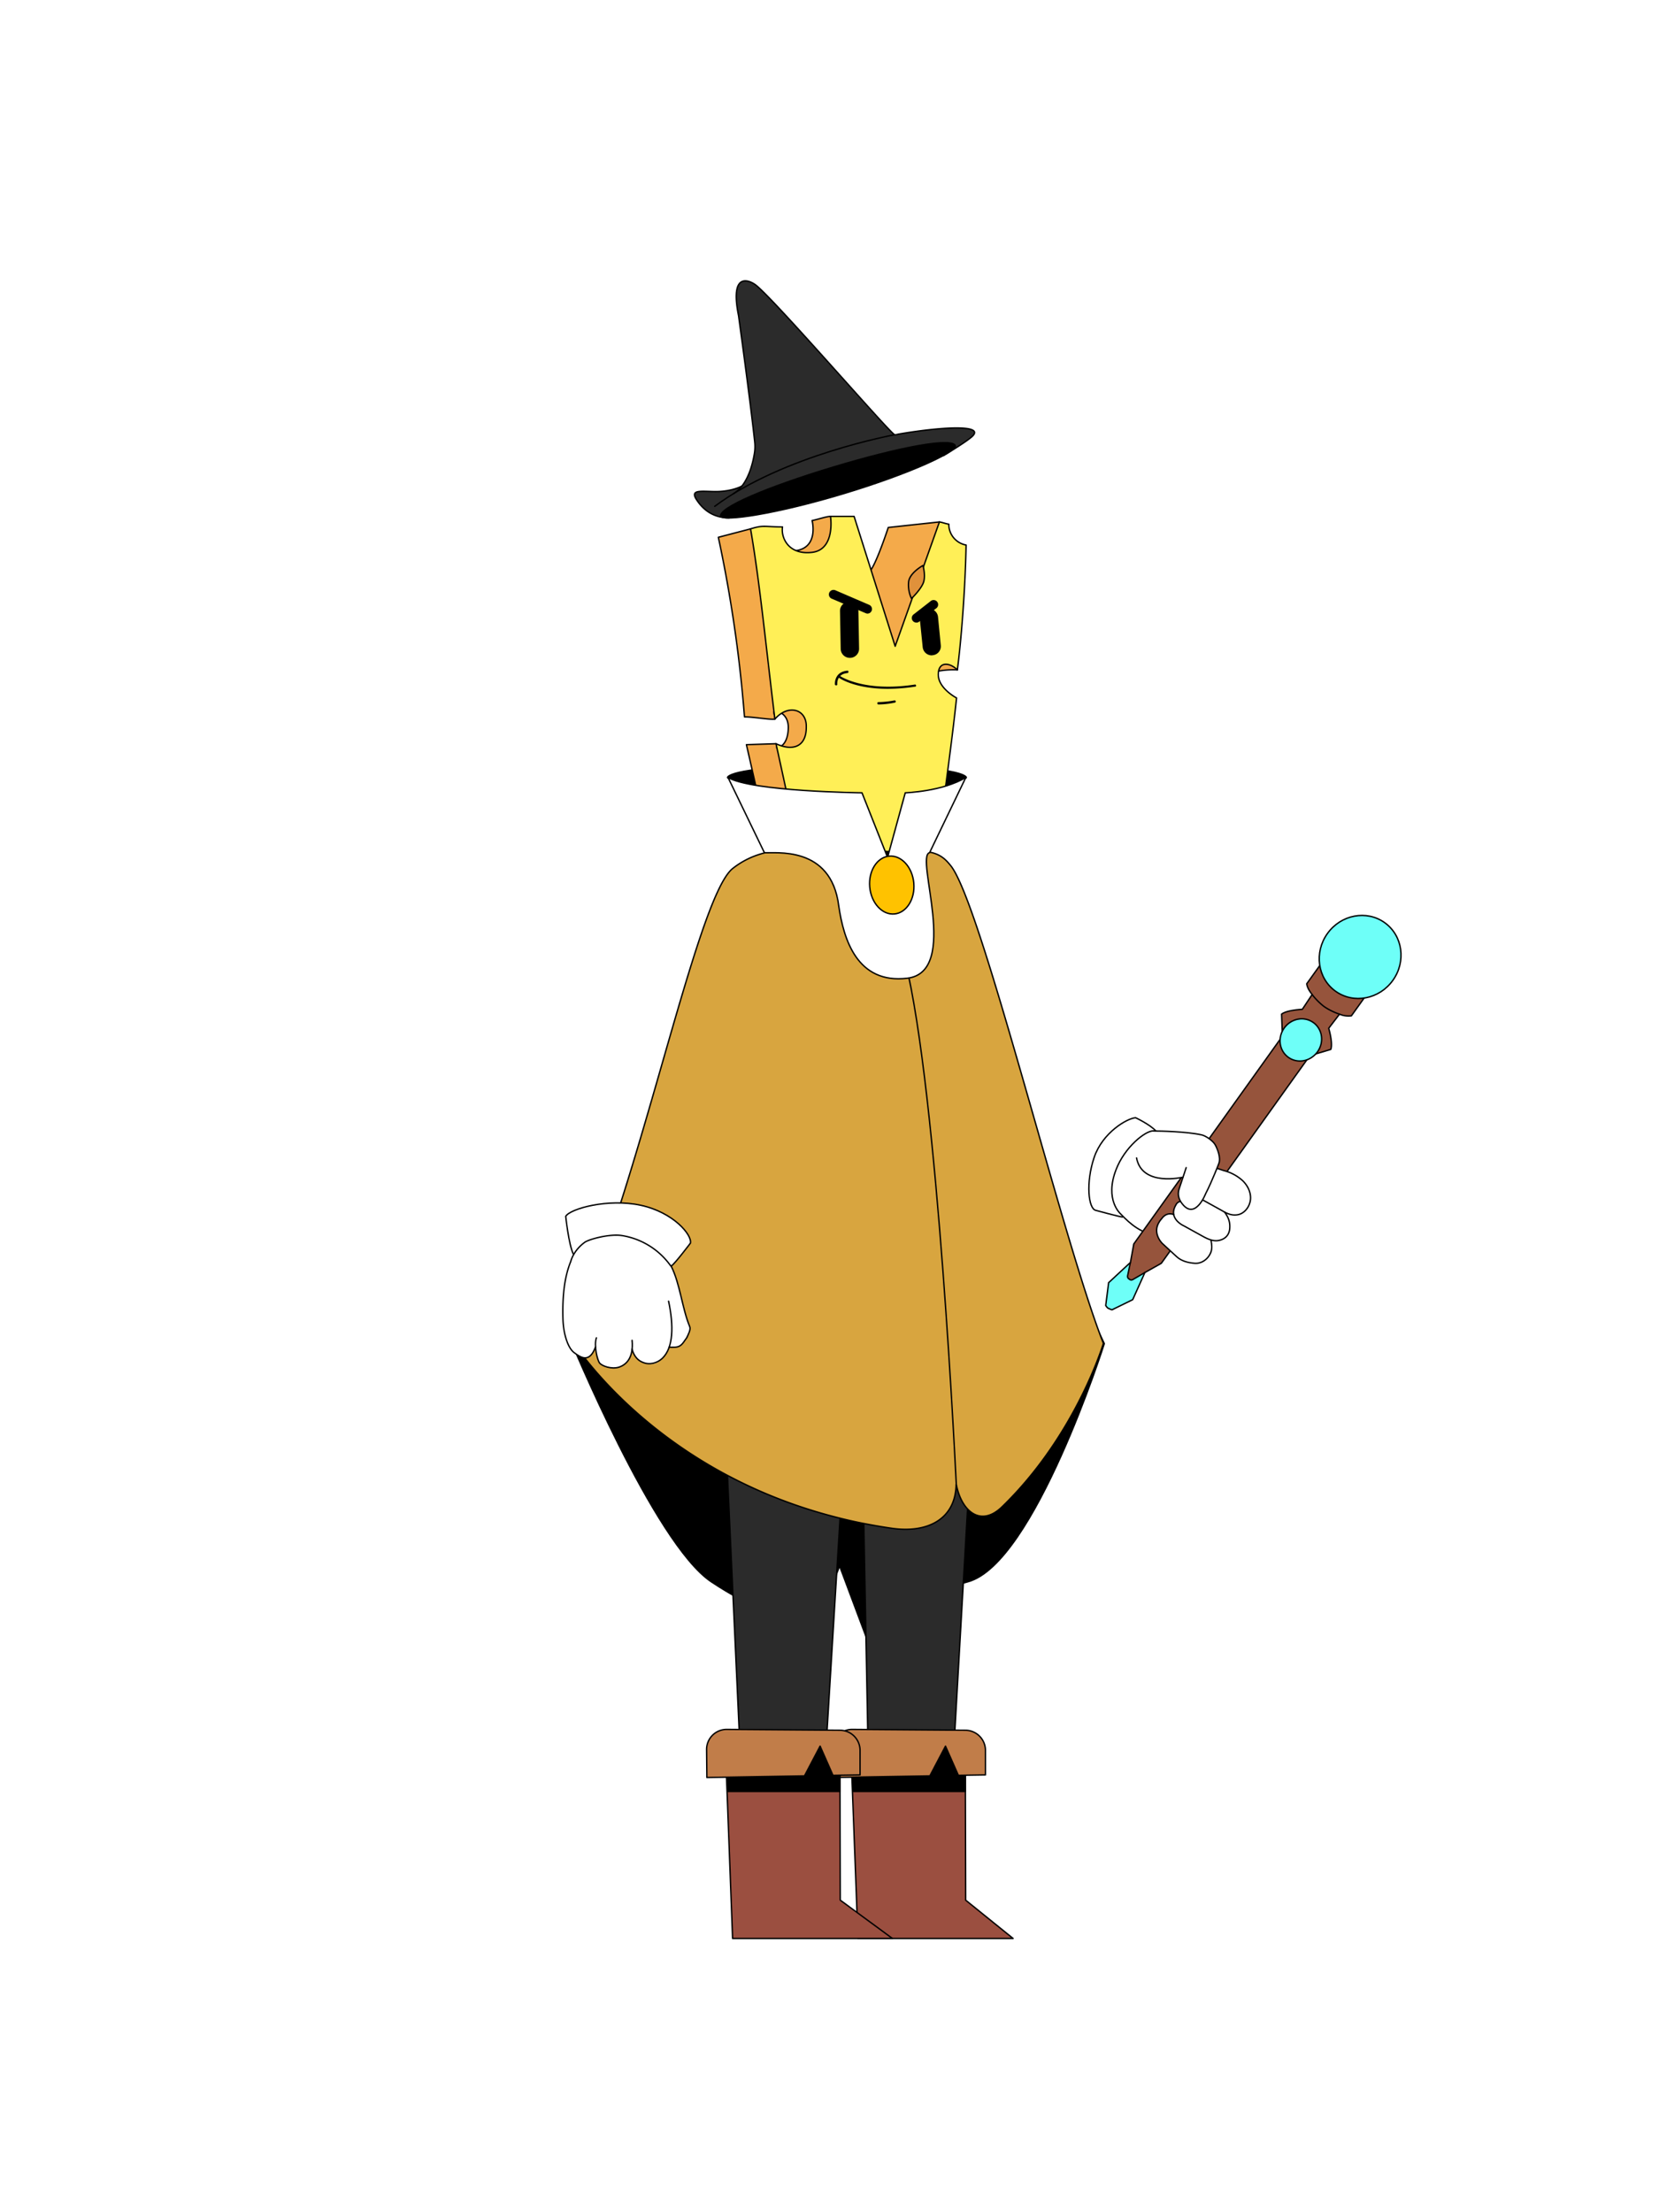
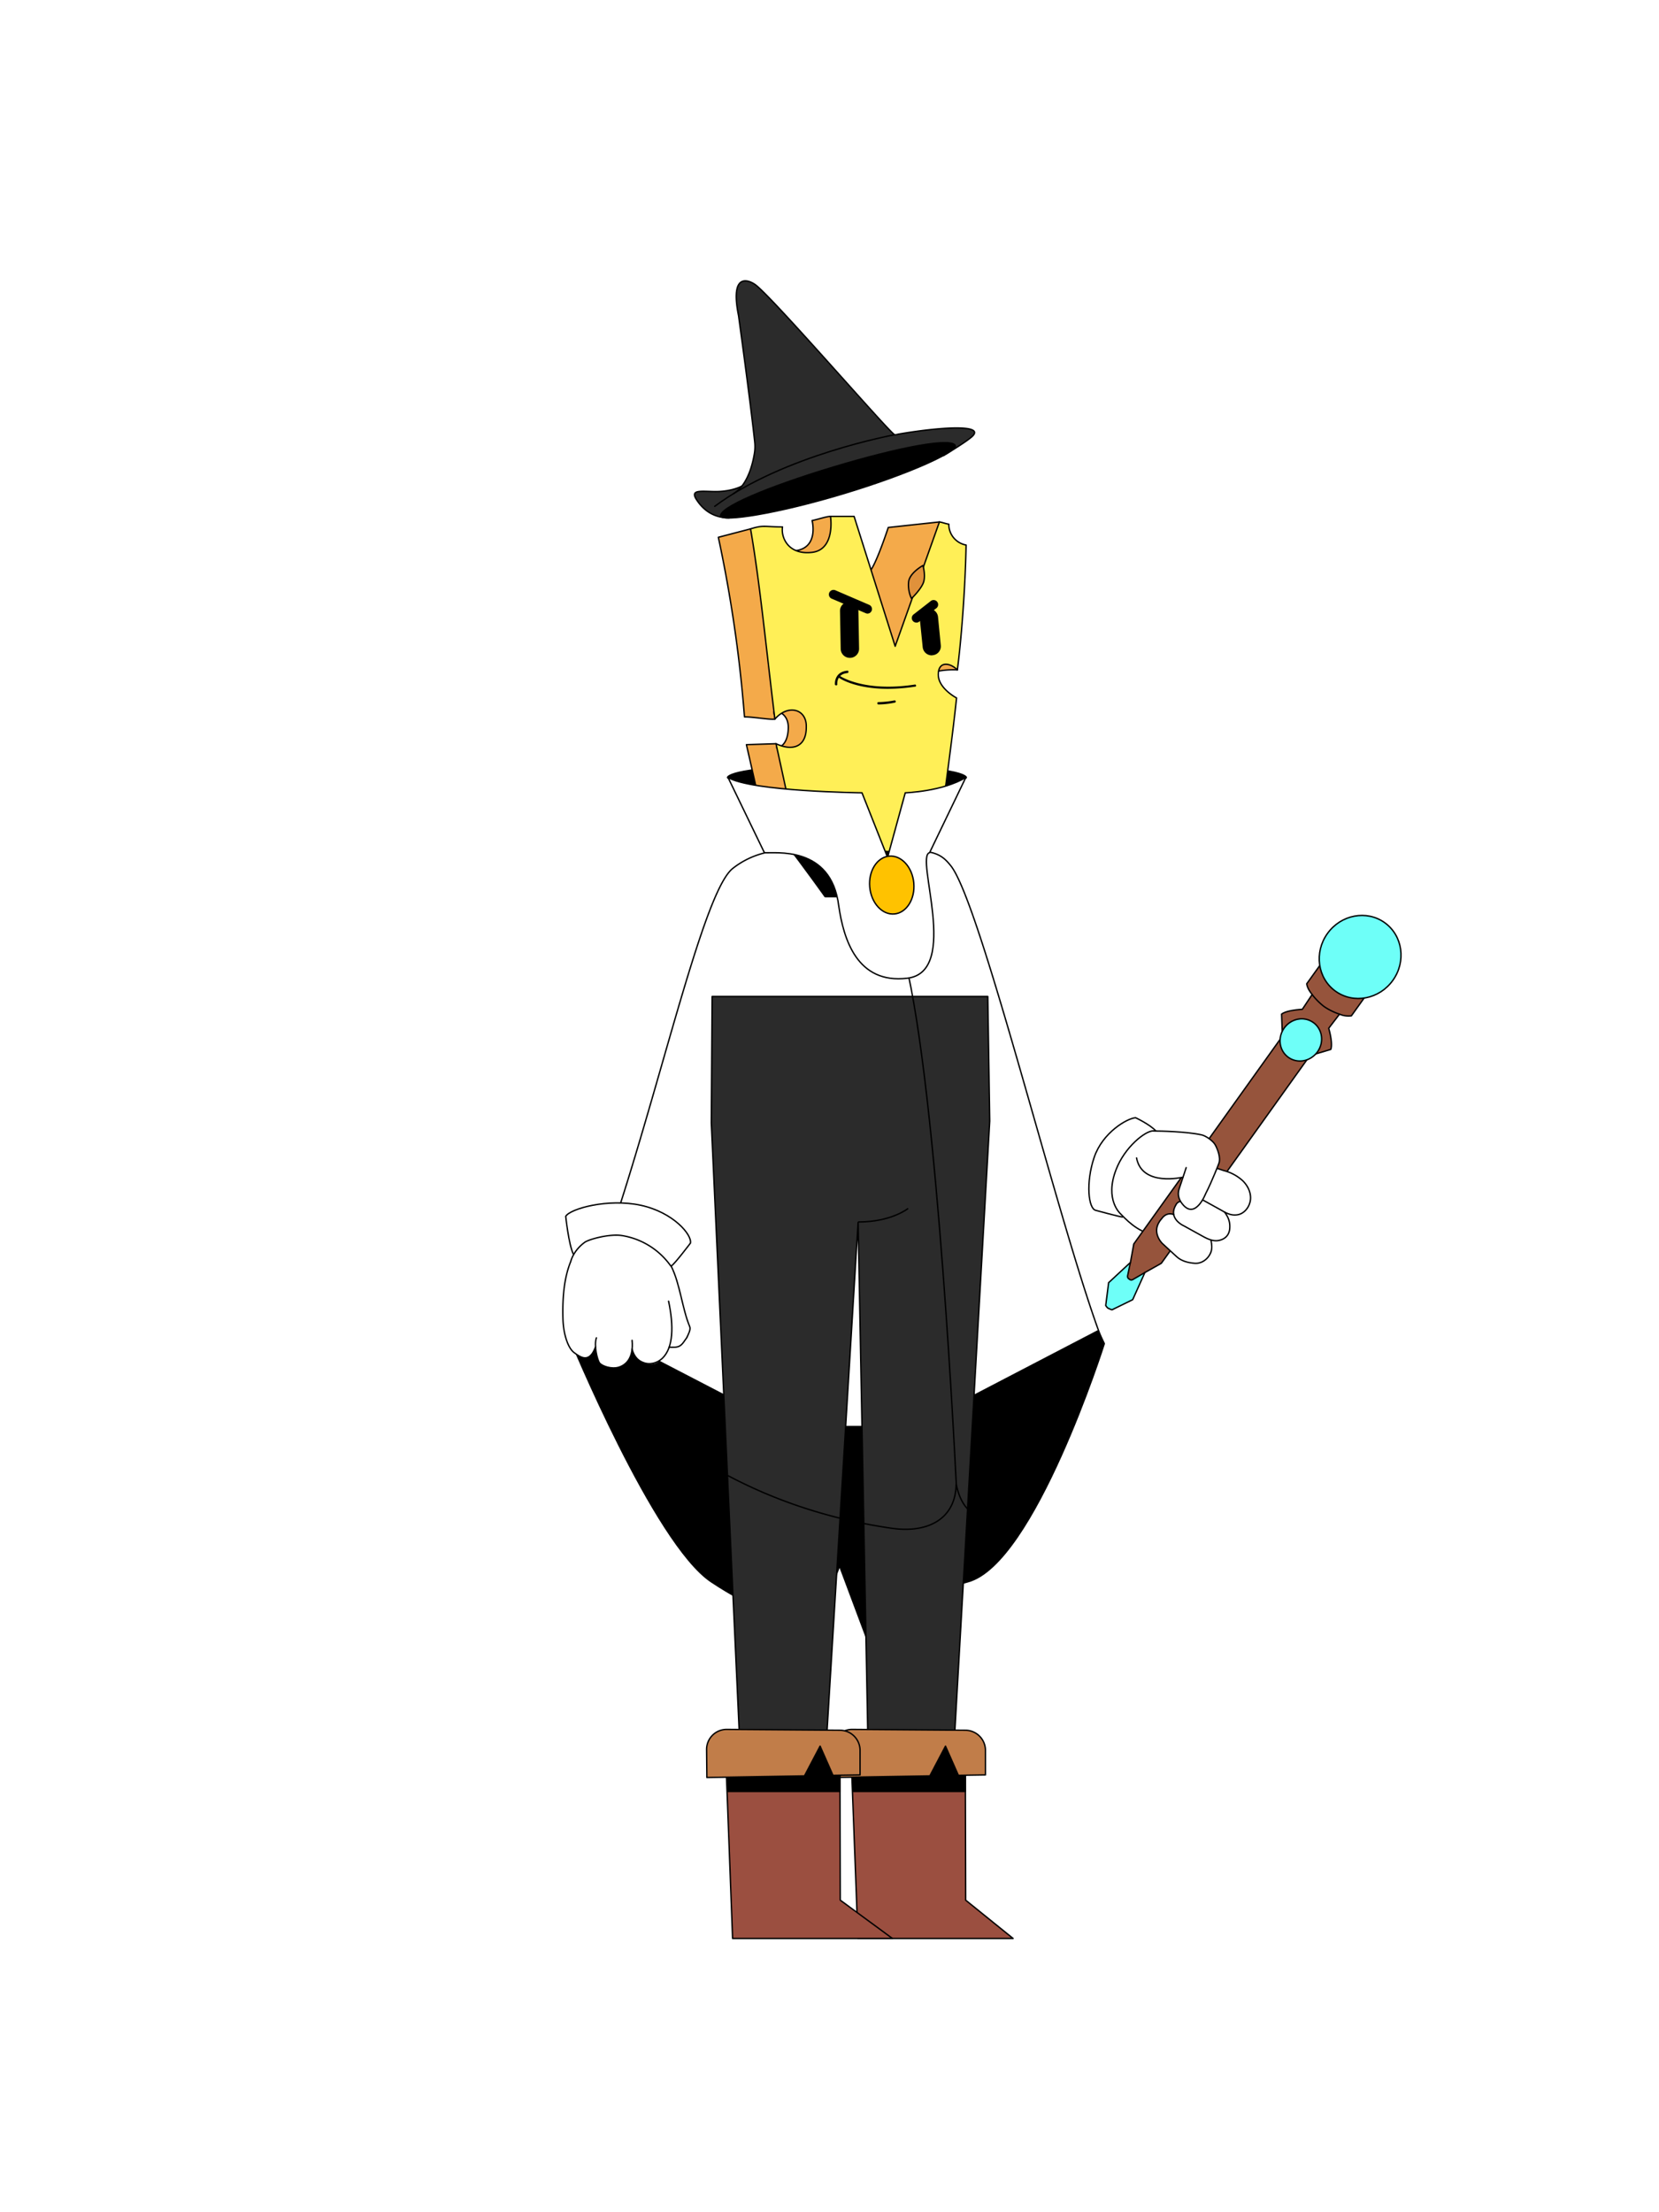
<svg xmlns="http://www.w3.org/2000/svg" width="1200" height="1600">
  <style type="text/css">


 * {
    --hat-base: #2B2B2B;
    --hat-accent: #FFC200;
    --medallion-base: #FFC200;
    --collar-base: #FFFFFF;
    --cape-base: #D8A53F;
    --pants-base: #2B2B2B;
    --boot-accent: #C17D49;
    --boot-base: #9B4F40;
    --hands-base: #FFFFFF;
    --hands-accent: #FFFFFF;
    --wand-accent: #6EFFF8;
} 
 /*  L02 Legs/Pants  */
#legs #base {
    fill: #2B2B2B;
}

/* L03 Boots */
#left_boot #base, #right_boot #base-2 {
    fill: #9B4F40;
}

#left_boot #accent, #right_boot #accent-2 {
    fill: #C17D49;
}

/*  L04 Hat */
#hat01 #base,
#hat02 #base,
#hat03 #base,
#hat04 #base,
#hat05 #base,
#hat06 #base,
#hat07 #base,
#hat07 #base-2,
#hat08 #base,
#hat09 #base,
#hat10 #base,
#hat11 #base,
#hat12 #base,
#hat13 #base,
#hat14 #base,
#hat14 #basic,
#hat15 #base,
#hat16 #base {
    fill: #2B2B2B;
}

#hat01 #accent,
#hat02 #accent,
#hat03 #accent,
#hat04 #accent,
#hat05 #accent,
#hat05 #accent-2,
#hat05 #accent-3,
#hat05 #accent-4,
#hat06 #accent,
#hat07 #accent,
#hat07 #accent-2,
#hat08 #accent,
#hat09 #accent,
#hat10 #accent,
#hat11 #accent,
#hat12 #accent,
#hat13 #accent,
#hat14 #accent,
#hat15 #accent,
#hat16 #accent,
#hat16 #accent-2,
#hat16 #accent-3 {
    fill: #FFC200;
}

/*L07 - Cape */
#medallion {
    fill: #FFC200;
}

#collar {
    fill: #FFFFFF;
}

#cape {
    fill: #D8A53F;
}

/* L08 Hands */

#down_righthand #base, #bottom_part #base, #top_part #base {
    fill: #FFFFFF;
}

#down_righthand #accent, #bottom_part #accent {
    fill: #FFFFFF;
}

/* L09 Wands */

#wand01 #accent,
#wand02 #accent,
#wand03 #accent,
#wand04 #accent,
#wand04 #accent-2,
#wand05 #accent,
#wand05 #accent-2,
#wand05 #accent-3,
#wand06 #accent,
#wand06 #accent-2,
#wand07 #accent,
#wand07 #accent-2
{
    fill: #6EFFF8;
}

</style>
  <g clip-path="url(#backneck-clippath)" id="backneck">
    <clipPath id="backneck-clippath">
      <rect x="0" y="0" width="1200" height="1600" />
    </clipPath>
    <title>backneck01</title>
    <g id="BACK_BLACK">
      <path id="back_neck" data-name="back neck" d="M628.3,648.2s53.5-75.7,70.3-85.9c0,0-2.1-8.2-85.9-8.2h-.1c-83.9,0-86,8.2-86,8.2,16.8,10.2,70.4,85.9,70.4,85.9Z" stroke="#000" stroke-linejoin="round" stroke-width="1.7" />
    </g>
  </g>
  <g clip-path="url(#backcape-clippath)" id="backcape">
    <clipPath id="backcape-clippath">
      <rect x="0" y="0" width="1200" height="1600" />
    </clipPath>
    <title>backcape02</title>
    <g id="BACK_BLACK">
      <g id="capes">
        <g id="_02_water_back_cape" data-name="02 water back cape">
          <path d="M607.3,1032.1h54l132.9-69.2,4.2,8.9s-50.5,159.1-98.4,171.9c-32.3,8.6-49.6,23.7-70.3,47.8l-22.4-59.9-22.5,59.9c-20.6-24.1-41.3-28.4-70.2-47.8C473.4,1116.1,412.1,967,412.1,967l9.4-10.7,131.8,68.4,52.6,7.6Z" stroke="#000" stroke-linejoin="round" stroke-width="1.7" />
        </g>
      </g>
    </g>
  </g>
  <g clip-path="url(#legs-clippath)" id="legs">
    <clipPath id="legs-clippath">
      <rect x="0" y="0" width="1200" height="1600" />
    </clipPath>
    <title>legs01</title>
    <polygon id="base" points="627.9 1265.5 689.9 1265.5 715.9 810.8 714.5 720.7 515.1 720.7 514.5 812.2 535.3 1265.5 597.4 1265.5 620.7 884.2 627.9 1265.5" fill="gray" />
    <path d="M656.9,874s-12.1,9.8-35.9,9.8h.1" fill="none" stroke="#000" stroke-linejoin="round" />
    <polygon points="627.9 1265.5 689.9 1265.5 715.9 810.8 714.5 720.7 515.1 720.7 514.5 812.2 535.3 1265.5 597.4 1265.5 620.7 884.2 627.9 1265.5" fill="none" stroke="#000" stroke-linejoin="round" />
  </g>
  <g clip-path="url(#boots-clippath)" id="boots">
    <clipPath id="boots-clippath">
      <rect x="0" y="0" width="1200" height="1600" />
    </clipPath>
    <title>boots01</title>
    <g id="left_boot" data-name="left boot">
      <polygon id="base" points="615.5 1266.8 620.6 1402 723 1402 732.8 1402 698.5 1374.3 698.2 1259.8 615.5 1266.8" fill="gray" />
      <polygon id="line" points="615.5 1266.8 620.6 1402 723 1402 732.8 1402 698.5 1374.3 698.2 1259.8 615.5 1266.8" fill="none" stroke="#000" stroke-linejoin="round" />
      <polygon points="698.2 1295.7 617.2 1295.7 615.9 1262.2 698.2 1259.8 698.2 1295.7" stroke="#000" stroke-linejoin="round" />
      <path id="accent" d="M616.4,1250.8l82,.6a14.6,14.6,0,0,1,14.4,14.5v17.8l-19.6.3-9.3-21.1-11.3,21.5-70.5,1.2-.3-20.1A14.5,14.5,0,0,1,616.4,1250.8Z" fill="#ccc" />
      <path id="line-2" data-name="line" d="M616.4,1250.8l82,.6a14.6,14.6,0,0,1,14.4,14.5v17.8l-19.6.3-9.3-21.1-11.3,21.5-70.5,1.2-.3-20.1A14.5,14.5,0,0,1,616.4,1250.8Z" fill="none" stroke="#000" stroke-linejoin="round" />
    </g>
    <g id="right_boot" data-name="right boot">
      <polygon id="base-2" data-name="base" points="524.8 1266.8 529.9 1402 635.7 1402 645.5 1402 607.8 1374.3 607.5 1259.8 524.8 1266.8" fill="gray" />
      <polygon id="line-3" data-name="line" points="524.8 1266.8 529.9 1402 635.7 1402 645.5 1402 607.8 1374.3 607.5 1259.8 524.8 1266.8" fill="none" stroke="#000" stroke-linejoin="round" />
      <polygon points="607.5 1295.7 526.5 1295.7 525.2 1262.2 607.5 1259.8 607.5 1295.7" stroke="#000" stroke-linejoin="round" />
      <path id="accent-2" data-name="accent" d="M525.7,1250.8l81.9.6a14.6,14.6,0,0,1,14.5,14.5v17.8l-19.6.3-9.3-21.1-11.3,21.5-70.6,1.2-.2-20.1A14.5,14.5,0,0,1,525.7,1250.8Z" fill="#ccc" />
      <path d="M525.7,1250.8l81.9.6a14.6,14.6,0,0,1,14.5,14.5v17.8l-19.6.3-9.3-21.1-11.3,21.5-70.6,1.2-.2-20.1A14.5,14.5,0,0,1,525.7,1250.8Z" fill="none" stroke="#000" stroke-linejoin="round" />
    </g>
  </g>
  <g clip-path="url(#hat-clippath)" id="hat">
    <clipPath id="hat-clippath">
      <rect x="0" y="0" width="1200" height="1600" />
    </clipPath>
    <title>hat10</title>
    <g id="hat10">
      <path id="base" d="M623.1,348.7l-95.5,25.6c-5.2-.1-15.8-.8-23.6-12.6-5-7.5,2.1-6.4,11.9-6.2,13,.4,20.6-3.9,20.6-3.9h.1c8.6-11.1,9.6-28.7,9.6-28.7-3-29.3-12-94.6-12-94.6-7.2-35.8,11.4-22.9,11.4-22.9,10,5.7,98.7,109.7,101.8,109.3s3.3-.9,5-1.1l12.9-1.9c17.9-2.1,48.5-4.6,37.2,4.6-4.4,3.6-13.9,9.3-20.1,12.9" fill="#999" />
      <path d="M623.1,348.7l-95.8,25.9c-5.2-.1-15.5-1.1-23.3-12.9-5-7.5,2.1-6.4,11.9-6.2,13,.4,20.6-3.9,20.6-3.9h.1c6-7.7,8.3-18.6,9.2-24.5a30.6,30.6,0,0,0,.1-7.4c-3.3-30.6-11.7-91.4-11.7-91.4-7.2-35.8,11.4-22.9,11.4-22.9,10,5.7,99.4,109.5,101.7,109.1a17.8,17.8,0,0,0,2.5-.5c28.7-5,64.9-7.7,52.7,2.3-3.8,3.2-13.5,9.3-20,13.2" fill="none" stroke="#000" stroke-linecap="round" stroke-linejoin="round" />
      <path d="M530.5,357.1a22.4,22.4,0,0,0,6-5.5" fill="none" stroke="#000" stroke-linecap="round" stroke-linejoin="round" />
      <path id="hat10_back" data-name="hat10 back" d="M691.5,322.4c-1.4-7.3-42.1.8-89.2,15s-84.2,29.7-81.4,36.2c1.9,4.6,41.1-1.6,88.2-15.7S692.5,327.5,691.5,322.4Z" />
      <path d="M647.3,314.4S566.6,329.1,517,366.2" fill="none" stroke="#000" stroke-linecap="round" stroke-linejoin="round" />
    </g>
  </g>
  <g clip-path="url(#face-clippath)" id="face">
    <clipPath id="face-clippath">
      <rect x="0" y="0" width="1200" height="1600" />
    </clipPath>
    <title>head05</title>
    <g id="HEADS">
      <g id="_05_founder" data-name="05 founder">
        <path d="M556.5,613.2c34.2-7,77.1-13.8,111.8-19.8q3.8-44.2,8-87.9c0-.1-16.8,6.3-13.5-8.3s29.7-12.7,29.7-12.7c1.7-22.6-9.9-50.8-8.1-73.3,0-.1-3,7.2,1.1-10.7,1.1-6.1-6-23-6-23l-37,4s-10.8,33.1-15,33c-11.3-.4-19.7-41-26.8-41-2.6-.1-9.9,2.4-13.3,3,0,0,5.1,19.6-12,21.8s-26.5-8.2-32.5-15.8l-23.3,6.1a985.9,985.9,0,0,1,18.9,129.9c6.2-.1,18.5,2.2,22,1.6.6-.1-1.3-5.7-.7-5.7,5.8-.1,10.5,4.3,10.4,11.9s-2.7,13.6-8.3,14.7a4.3,4.3,0,0,0-.6-3.1l-21.4.7C545.6,563.4,551.2,588.3,556.5,613.2Z" fill="#f4aa4a" stroke="#000" stroke-linejoin="round" />
        <path d="M679.5,377.5c2.1.3,4.6,1.3,6.7,1.6h.1a15.2,15.2,0,0,0,12.5,15.1c-.4,24.4-2.8,63.2-6.3,90.3-6-5.8-14-6.1-13.8,3.7s13.2,16.6,13.2,16.6c-2.8,26.7-6.9,56.2-11.1,88.1q-18,11.3-35.4,23.1l-68-3.3c-5.2-24.9-10.6-49.9-16.1-74.8,12,5.6,22.1,2.4,21.9-12.3.3-12.8-13.1-16.6-22.7-5.5-6.5-52.7-10.8-98.2-17.6-137.6,9.7-3,10-1.4,23.1-1.4-1.2,7.9,4.4,20.4,21.4,18.4s13.4-26,13.3-26h17.1l29.7,93.9Z" fill="#ffef57" stroke="#000" stroke-linejoin="round" />
        <path d="M657.2,421.1a23.1,23.1,0,0,0,2.1,11.8s7.6-7.3,8.9-12.4-.6-11.5-.6-11.5S657.7,414.4,657.2,421.1Z" fill="#e0913b" stroke="#000" stroke-linejoin="round" />
      </g>
    </g>
  </g>
  <g clip-path="url(#expression-clippath)" id="expression">
    <clipPath id="expression-clippath">
      <rect x="0" y="0" width="1200" height="1600" />
    </clipPath>
    <title>head05exp01</title>
    <g id="_05_founder" data-name="05 founder">
      <g id="_05_founder_exp01" data-name="05 founder exp01">
        <path d="M614.7,475.8a6.6,6.6,0,0,1-6.6-6.5l-.5-27.3a6.5,6.5,0,0,1,6.5-6.7,6.7,6.7,0,0,1,6.8,6.5l.5,27.3a6.6,6.6,0,0,1-6.5,6.7Z" />
        <path d="M673.9,474a6.6,6.6,0,0,1-6.5-6l-2.1-20.5a6.5,6.5,0,0,1,5.9-7.2,6.6,6.6,0,0,1,7.3,5.9l2,20.5a6.5,6.5,0,0,1-5.9,7.2Z" />
        <path d="M642.3,498.2c-24.1,0-35.2-7.7-35.7-8.2a.7.7,0,0,1-.2-1,.8.8,0,0,1,1-.2c.2.1,17.2,12,54.4,6.3a.7.7,0,0,1,.8.7.6.6,0,0,1-.6.8A134.3,134.3,0,0,1,642.3,498.2Z" />
        <path d="M635.4,509.5a.8.8,0,0,1-.8-.8.8.8,0,0,1,.8-.9,68.8,68.8,0,0,0,11.5-1.2.8.8,0,0,1,1,.6.8.8,0,0,1-.7,1,61.8,61.8,0,0,1-11.8,1.3Z" />
        <path d="M627.5,443.8a3.1,3.1,0,0,1-1.3-.3L601.6,433a3.3,3.3,0,0,1-1.8-4.3,3.4,3.4,0,0,1,4.4-1.8l24.6,10.6a3.3,3.3,0,0,1-1.3,6.3Z" />
        <path d="M662.9,450.3a3.4,3.4,0,0,1-2.7-1.3,3.3,3.3,0,0,1,.6-4.6l12.2-9.5a3.3,3.3,0,1,1,4,5.2l-12.1,9.5A3.1,3.1,0,0,1,662.9,450.3Z" />
        <path d="M604.8,495.7a.9.9,0,0,1-.9-.7c0-.1-.7-9,8.9-9.9a.7.7,0,0,1,.9.7.9.9,0,0,1-.7,1c-7.9.7-7.4,7.7-7.4,8a.7.7,0,0,1-.7.9Z" />
      </g>
    </g>
  </g>
  <g clip-path="url(#cape-clippath)" id="cape">
    <clipPath id="cape-clippath">
      <rect x="0" y="0" width="1200" height="1600" />
    </clipPath>
    <title>cape02</title>
    <g id="water02">
-       <path id="cape" d="M663.8,615.8c14.7-.6,19.9,5.4,23.8,10.2,22,26.8,80,267.7,110.5,345.6,0,0-19.7,66.3-73.3,118.2-15.6,15.1-29.4,3.1-33.1-16.3h-.1c-.4,25.5-21,35.6-46.8,31.8C481,1081.6,412.1,967,412.1,967c48.9-99.8,90.8-317.1,117.8-338.8a60.4,60.4,0,0,1,40.2-13l46.8.4,24.7,7.1Z" fill="gray" />
      <path d="M663.8,615.8c14.7-.6,19.9,5.4,23.8,10.2,22,26.8,80,267.7,110.5,345.6,0,0-19.7,66.3-73.3,118.2-15.6,15.1-29.4,3.1-33.1-16.3h-.1c-.4,25.5-21,35.6-46.8,31.8C481,1081.6,412.1,967,412.1,967c48.9-99.8,90.8-317.1,117.8-338.8a60.4,60.4,0,0,1,40.2-13l45.1.4,26.9,6.2,10.4-6Z" fill="none" stroke="#000" stroke-linejoin="round" />
      <path d="M691.7,1073.4c-2-39.8-16.5-323.7-41.6-394.2" fill="none" stroke="#000" stroke-linejoin="round" />
      <path id="collar" d="M654.8,573.4,642,620.1l-18.5-46.7s-80.1-.9-96.9-11.1l26.3,54.4c7.1.8,48.3-5.9,53.8,38.6,3.5,23.9,13.2,56.6,49.6,52.2,38.5-4.6,5.2-88.2,16.1-90.8l26.2-54.4C681.8,572.5,654.8,573.4,654.8,573.4Z" fill="#ccc" />
      <path id="line" d="M654.8,573.4,642,620.1l-18.5-46.7s-80.1-.9-96.9-11.1l26.3,54.4c7.1.8,48.3-5.9,53.8,38.6,3.5,23.9,13.2,56.6,49.6,52.2,38.5-4.6,5.2-88.2,16.1-90.8l26.2-54.4C681.8,572.5,654.8,573.4,654.8,573.4Z" fill="none" stroke="#000" stroke-linejoin="round" />
      <ellipse id="medallion" cx="645.1" cy="640" rx="16" ry="21" transform="translate(-54.4 60) rotate(-5.1)" fill="gray" />
      <ellipse id="line-2" data-name="line" cx="645.1" cy="640" rx="16" ry="21" transform="translate(-54.4 60) rotate(-5.1)" fill="none" stroke="#000" stroke-linejoin="round" />
    </g>
  </g>
  <g clip-path="url(#left-hand-back-clippath)" id="left-hand-back">
    <clipPath id="left-hand-back-clippath">
      <rect x="0" y="0" width="1200" height="1600" />
    </clipPath>
    <title>Lhandback-01</title>
    <g id="uiux">
      <g id="down_lefthand">
        <g id="bottom_part" data-name="bottom part">
          <path id="base" d="M885.5,876.6s5.3,2.7,9.6,2,9-5.8,9.4-11-2-10.2-5.8-13.8a32,32,0,0,0-13.6-7.2c-1.7-.5-2.7-1-4.4-1.4l-.5.4,1.5-4.3c2.5-7.6-6.3-17-6.3-17-8-6.8-41.6-6.7-41.6-6.7s-20.2,6-31.7,43.3a12.4,12.4,0,0,0,2.5,10c6,7.8,17.2,20,32.1,22.6.4.1.4.4.7.3s1.1,1.5,1.2,2.1c1.4,4.6,6.1,7.1,9.8,10.7a26.6,26.6,0,0,0,15.8,7.1c1.9.1,4.6-.8,6.3-1.4,4.9-1.6,7-9,5.5-14l-.2-1.2a12.3,12.3,0,0,0,5.7.4c3.4-.8,4.2-.4,5.7-3.5A17.3,17.3,0,0,0,885.5,876.6Zm-34.8.8" fill="#fff" />
          <path id="accent" d="M835.5,818.4c-4.4-4.8-14.1-10-14.1-10-6,.4-23.9,10.6-30,28.8s-4.2,37,1.2,38.2c0,0,16.4,5.3,18,5.3,0,0-.1-.2,1.1-1.6l-2.3-2.4c-4.3-3.5-9.1-13.9-2.1-30.8s20.3-28.5,26.2-28.4Z" fill="#ccc" />
          <g id="outline">
            <path d="M837,893.2c-10.9-.6-19.5-7.9-26.3-15.1,0,0-12-10.1-3.4-32.2,6.2-16.2,21.1-28.1,27-28" fill="none" stroke="#000" stroke-linecap="round" stroke-linejoin="round" />
            <path d="M836.1,818c-4.4-4.8-14.7-9.6-14.7-9.6-6,.4-23.9,10.6-30,28.8s-4.2,37,1.2,38.2c0,0,17.7,4.8,19.3,4.8" fill="none" stroke="#000" stroke-linecap="round" stroke-linejoin="round" />
          </g>
        </g>
      </g>
    </g>
  </g>
  <g clip-path="url(#wand-clippath)" id="wand">
    <clipPath id="wand-clippath">
      <rect x="0" y="0" width="1200" height="1600" />
    </clipPath>
    <title>wand05</title>
    <g id="Hands">
      <g id="uiux">
        <g id="down_lefthand">
          <g id="wand05">
            <path id="base" d="M971.9,709.3l15.7,11.3-10.1,14.1a16.5,16.5,0,0,1-8.6-1.2l-7.8,10.2s3.2,10.8,1.5,15.3l-15.1,4.5-1.4,1.9L840,913.7l-12.1,6.8a1.5,1.5,0,0,1-.1.6L819.3,940l-14.9,7.3a8.8,8.8,0,0,1-2.5-1h-.3a7.5,7.5,0,0,1-1.8-2.1l2.1-16.5,15.2-14.1.5-.2,2.5-13.7L926.3,751.2l1.3-1.9-.6-15.8c3.7-3,15-3.5,15-3.5l7.1-10.7c-1.9-2.4-3.6-5.1-3.9-7.8l10.1-14.1L971,708.7Z" fill="#96543c" />
            <path id="accent" d="M827.9,920.5a1.5,1.5,0,0,1-.1.6L819.3,940l-14.9,7.3a8.8,8.8,0,0,1-2.5-1h-.3a7.5,7.5,0,0,1-1.8-2.1l2.1-16.5,15.2-14.1.5-.2-2,10.9,1.3.9,1.2.9Z" fill="#ccc" />
            <path d="M971.9,709.3l15.7,11.3-10.1,14.1a16.5,16.5,0,0,1-8.6-1.2l-7.8,10.2s3.2,10.8,1.5,15.3l-15.1,4.5-1.4,1.9L840,913.7l-12.1,6.8a1.5,1.5,0,0,1-.1.6L819.3,940l-14.9,7.3a8.8,8.8,0,0,1-2.5-1h-.3a7.5,7.5,0,0,1-1.8-2.1l2.1-16.5,15.2-14.1.5-.2,2.5-13.7L926.3,751.2l1.3-1.9-.6-15.8c3.7-3,15-3.5,15-3.5l7.1-10.7c-1.9-2.4-3.6-5.1-3.9-7.8l10.1-14.1L971,708.7Z" fill="none" stroke="#000" stroke-linecap="round" stroke-linejoin="round" />
            <ellipse id="accent-2" data-name="accent" cx="983.7" cy="691.9" rx="30.5" ry="29.1" transform="translate(-151.4 1089.2) rotate(-54.4)" fill="#ccc" />
            <ellipse id="accent-3" data-name="accent" cx="940.9" cy="752" rx="15.3" ry="14.6" transform="translate(-218.2 1079.6) rotate(-54.4)" fill="#ccc" />
            <ellipse cx="983.7" cy="691.9" rx="30.5" ry="29.1" transform="translate(-151.4 1089.2) rotate(-54.4)" fill="none" stroke="#000" stroke-linecap="round" stroke-linejoin="round" />
            <ellipse cx="940.8" cy="751.9" rx="15.5" ry="14.8" transform="translate(-218.1 1079.4) rotate(-54.4)" fill="none" stroke="#000" stroke-linecap="round" stroke-linejoin="round" />
            <path d="M827.9,920.5l-8.6,5a2.3,2.3,0,0,1-2,0l-.4-.3" fill="none" stroke="#000" stroke-linecap="round" stroke-linejoin="round" />
            <path d="M817.6,913.2l-2,9.7a2.4,2.4,0,0,0,.7,1.9l.4.2" fill="none" stroke="#000" stroke-linecap="round" stroke-linejoin="round" />
            <path d="M949.1,719.3a47,47,0,0,0,8.4,8.5l.7.5a44.8,44.8,0,0,0,10.7,5.2" fill="none" stroke="#000" stroke-linecap="round" stroke-linejoin="round" />
          </g>
        </g>
      </g>
    </g>
  </g>
  <g clip-path="url(#left-hand-front-clippath)" id="left-hand-front">
    <clipPath id="left-hand-front-clippath">
      <rect x="0" y="0" width="1200" height="1600" />
    </clipPath>
    <title>Lhand01</title>
    <g id="uiux">
      <g id="down_lefthand">
        <g id="top_part" data-name="top part">
          <path id="base" d="M821.3,829a24,24,0,0,0,4.8,17c6.3,7.8,19.7,7.6,29.2,5.4l-3,10.7s-.1,4.2,1.6,6.9c0,0-5.1.5-4.8,8.9v.5s-5.1-3.2-9.5,4-3.5,11.6.3,15.9,13.1,11.9,13.1,11.9a23.2,23.2,0,0,0,11.1,3.4c6.8.4,14.5-5.4,12-16.9,0,0,9.7,2.7,12.9-4.4s-3.4-15.8-3.4-15.8,13.4,6.9,18-4.9c0,0,4.5-10.9-6.9-19.8a46.1,46.1,0,0,0-16.3-6.7s8.2-16.7-12-24.7a198.6,198.6,0,0,0-32.4-2.3l-3.6,1.4c-5.2,1.5-7.2,4.8-9.7,7.7Z" fill="#fff" />
          <g id="outline">
            <path d="M834.4,818c4.8,0,23.9.4,34.7,2.8,3,.6,8.3,4.3,9.9,7.2s4.1,9,2.7,13.3c0,0-4.9,12.9-9.7,22.2,0,0-6.9,17.8-15.8,8.4-3-3.2-4.9-7.2-3.3-12l5.1-15.4" fill="none" stroke="#000" stroke-linecap="round" stroke-linejoin="round" />
            <path d="M880.7,845.2c1.7.4,2.7.9,4.4,1.4a32,32,0,0,1,13.6,7.2c3.8,3.6,6.3,8.7,5.8,13.8s-4.3,10.2-9.4,11-8.7-1.6-12.6-3.8L870.2,868" fill="none" stroke="#000" stroke-linecap="round" stroke-linejoin="round" />
            <path d="M853.8,868.9a4.6,4.6,0,0,0-3.3,2.7c-5.9,10,6,15.1,6,15.1l12.3,6.8c3.9,2.2,8.2,4.5,12.6,3.7s7.7-3.6,8.1-8.7-1.3-8.6-3.8-11.9" fill="none" stroke="#000" stroke-linecap="round" stroke-linejoin="round" />
            <path d="M876,897.3c.5,2.5.8,5.6,0,8-1.7,5-6.6,8.8-11.8,8.4s-9.9-1.8-13.2-4.9l-10.3-9.5s-8.9-8.6-.4-17.9c0,0,3.2-5.2,8.8-2.9" fill="none" stroke="#000" stroke-linecap="round" stroke-linejoin="round" />
            <path d="M855.7,851.4s-29.6,7.2-33.6-13.9" fill="none" stroke="#000" stroke-linecap="round" stroke-linejoin="round" />
          </g>
        </g>
      </g>
    </g>
  </g>
  <g clip-path="url(#right-hand-clippath)" id="right-hand">
    <clipPath id="right-hand-clippath">
      <rect x="0" y="0" width="1200" height="1600" />
    </clipPath>
    <title>Rhand01</title>
    <g id="uiux">
      <g id="down_righthand">
        <path id="accent" d="M414.6,906.8c-3.3-7.1-5.4-27.1-5.4-27.1,3.3-5.5,30.5-13.1,54.2-8s37.3,21.5,36,27.4c0,0-12,15.4-14.2,16.6" fill="#ccc" />
        <path id="base" d="M450.4,893.7c10.2,1.9,21.2,6.3,32.1,18.2l.8,1c2,2.2,5.5,10,5.9,12.1s1.3,4.3,2.1,6.8l3.2,14,4.7,15.4-1.8,5a15.5,15.5,0,0,1-6.6,7.8c-2.3,1-3.5.6-6.8.7-1,3.5-3.8,6-6.5,9.1s-6.9,2.9-8.3,2.6c-3.1-.6-8.3-.6-11.8-9.6-2,10-9.3,12.5-11.7,12.5-5.6.1-10-1.3-11.6-3.1s-3.2-7.6-3.5-11.8l-1.2,2.4a9.3,9.3,0,0,1-3.3,4.5l-2.3,1.2c-3.2-.9-5.2-2.2-8.5-4.2s-7-13.5-7.6-17.8c-2.3-18.7.9-37.3,5.2-48.1,0,0,1.7-7.8,10.4-14C426.4,896.2,441.2,892.1,450.4,893.7Z" fill="#fff" />
        <g id="outline">
          <path d="M414.6,906.8c-3.3-7.1-5.4-27.1-5.4-27.1,3.3-5.5,30.5-13.1,54.2-8s37.3,21.5,36,27.4c0,0-11.5,15.2-13.7,16.4" fill="none" stroke="#000" stroke-linecap="round" stroke-linejoin="round" />
          <path d="M485.1,915.5a53.7,53.7,0,0,0-34.8-21.8c-9.2-1.6-24.1,2.6-27.2,4.7-8.6,6.2-10.3,14.1-10.3,14.1-4.4,10.7-6.1,24.5-5.6,41.5.3,10.8,3.6,21,8.1,24.3s10.9,8.1,15.4-4" fill="none" stroke="#000" stroke-linecap="round" stroke-linejoin="round" />
          <path d="M483.6,941.1c3.8,17.9,3.5,33.6-4.5,41.3-3.8,3.6-9.4,5-14.2,2.9-3.1-1.2-6.2-3.9-7.7-9.5" fill="none" stroke="#000" stroke-linecap="round" stroke-linejoin="round" />
          <path d="M457.2,969.4c1.2,12.6-4.2,17.7-9.5,19.4s-12.3-.8-14-3-4.2-12.9-2.3-18.2" fill="none" stroke="#000" stroke-linecap="round" stroke-linejoin="round" />
          <path d="M485.4,915.6c6.5,12.7,8,30.8,13.5,43.9.9,2.2-1.1,5.6-2,7.7" fill="none" stroke="#000" stroke-linecap="round" stroke-linejoin="round" />
          <path d="M484,974.4h3.2c4.2.1,5.9-1.5,8.2-5l1.5-2.1" fill="none" stroke="#000" stroke-linecap="round" stroke-linejoin="round" />
        </g>
      </g>
    </g>
  </g>
</svg>